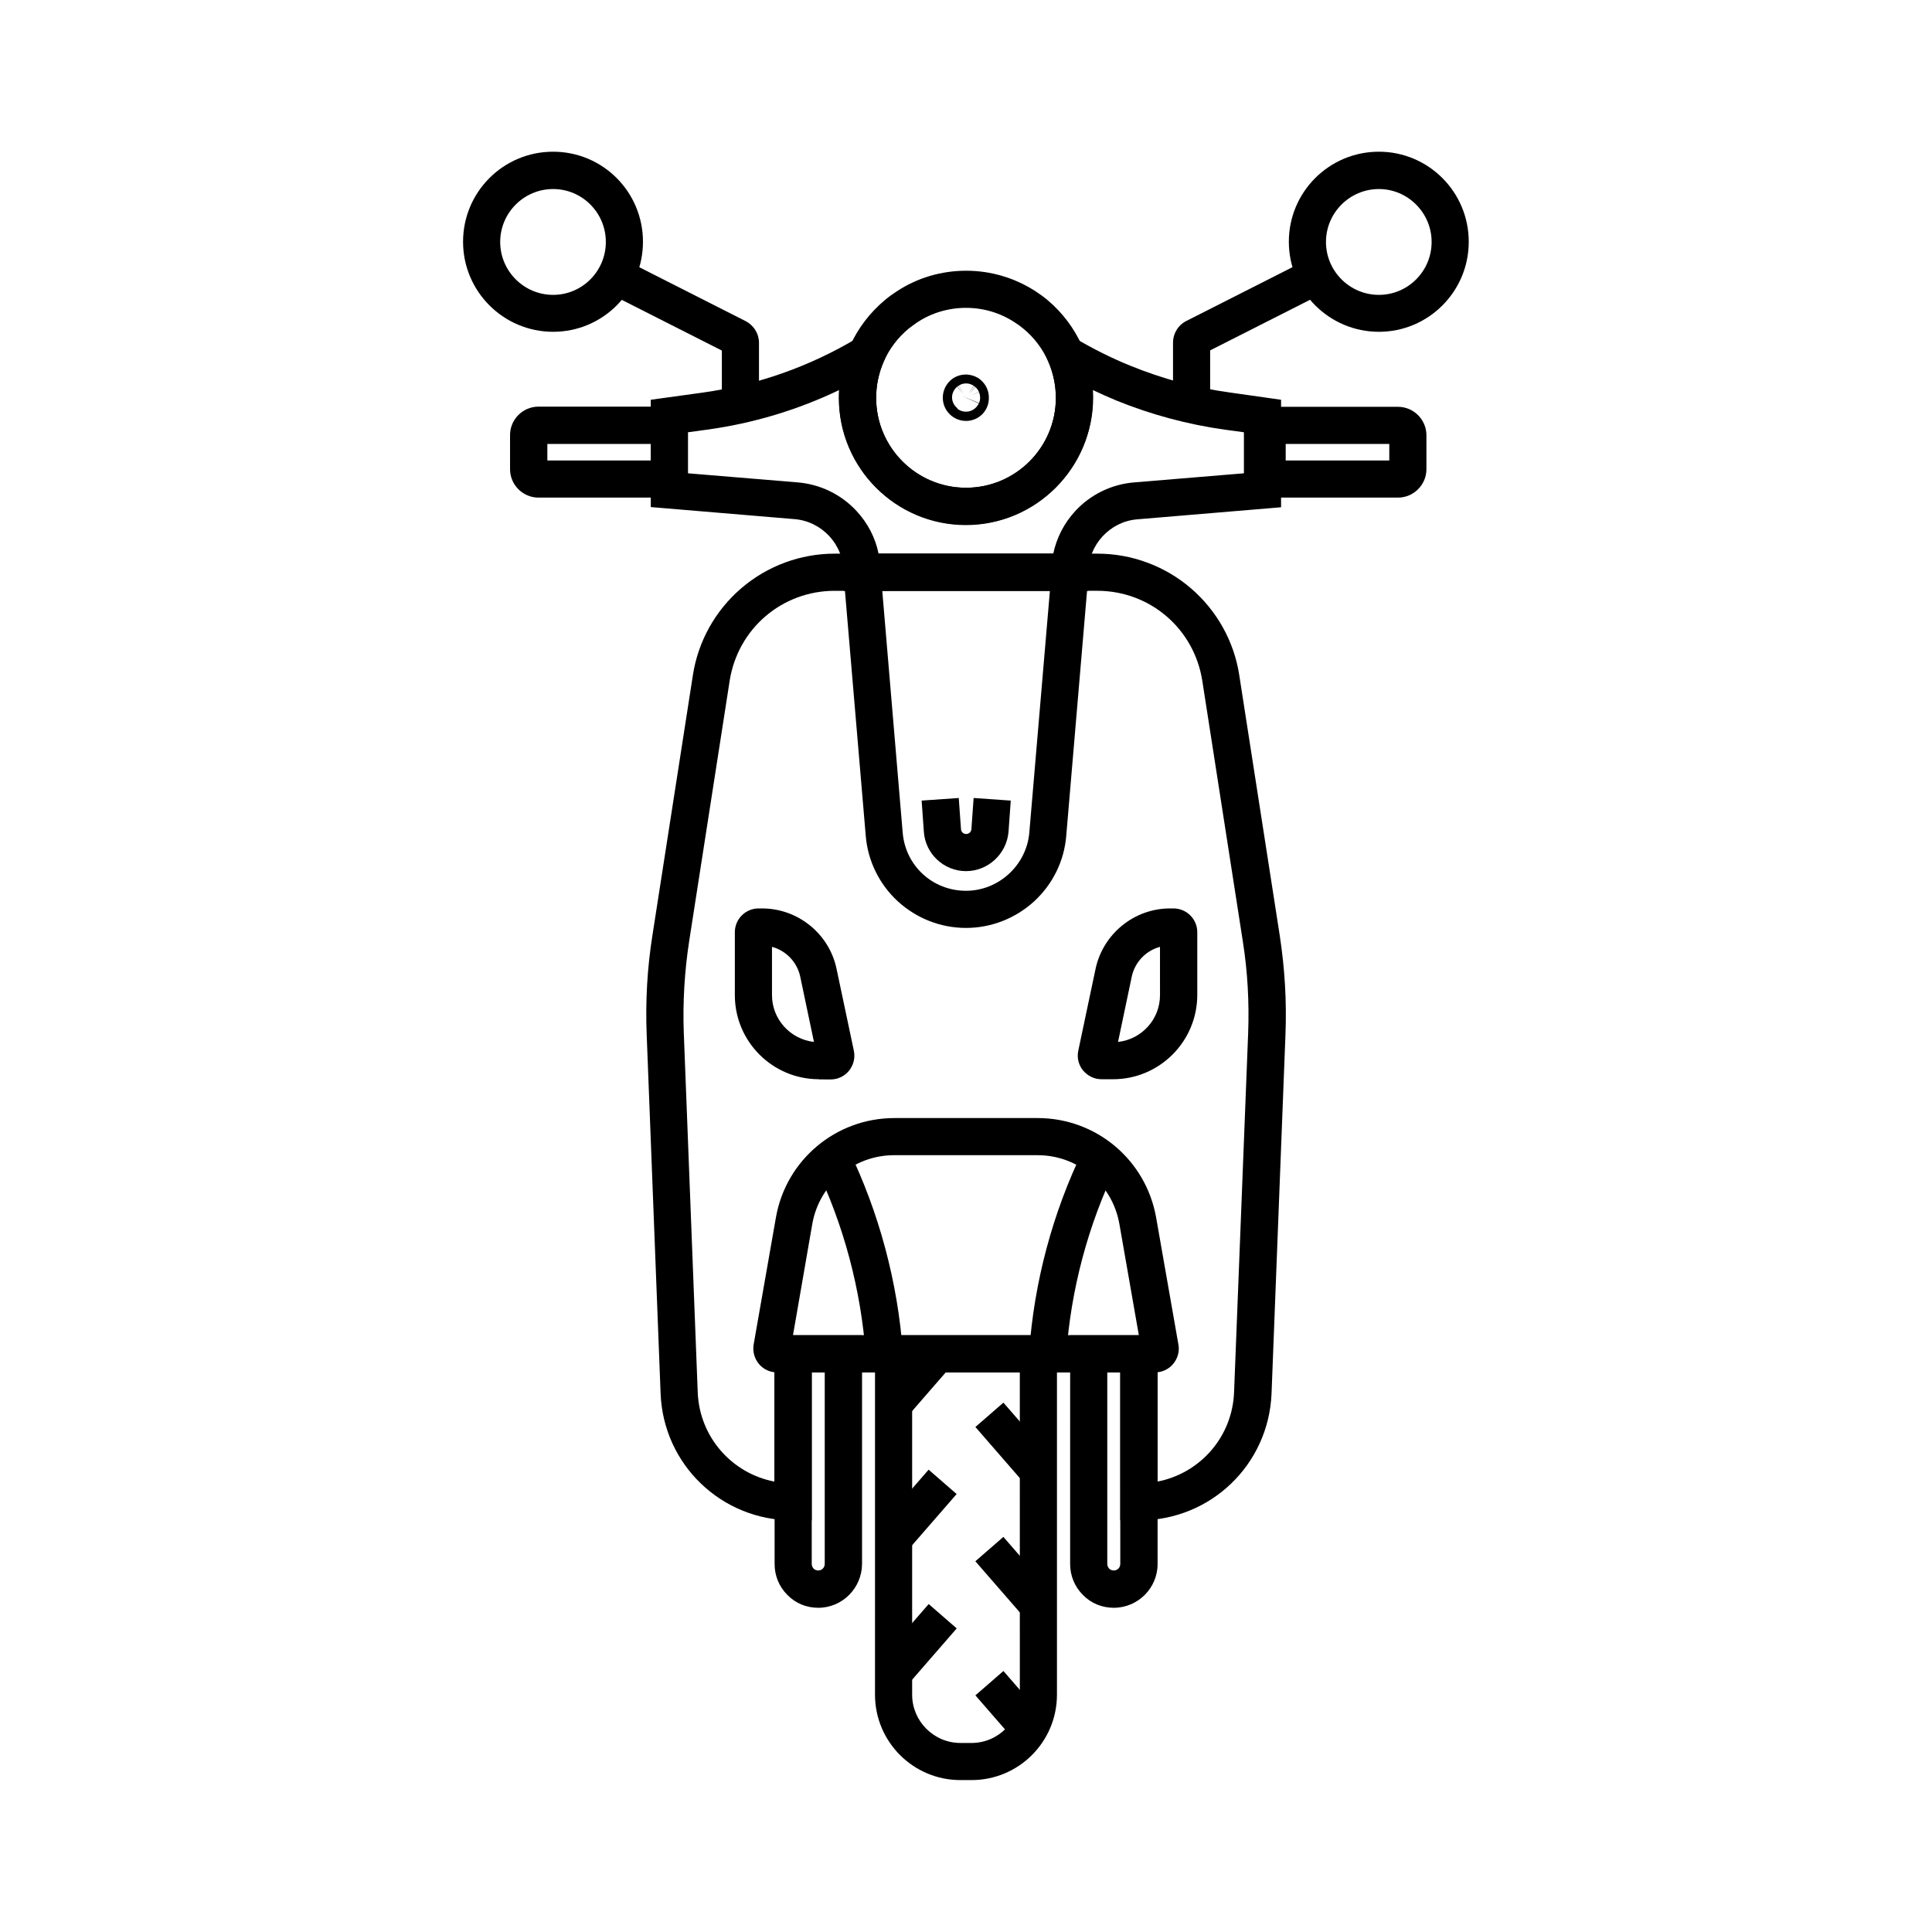
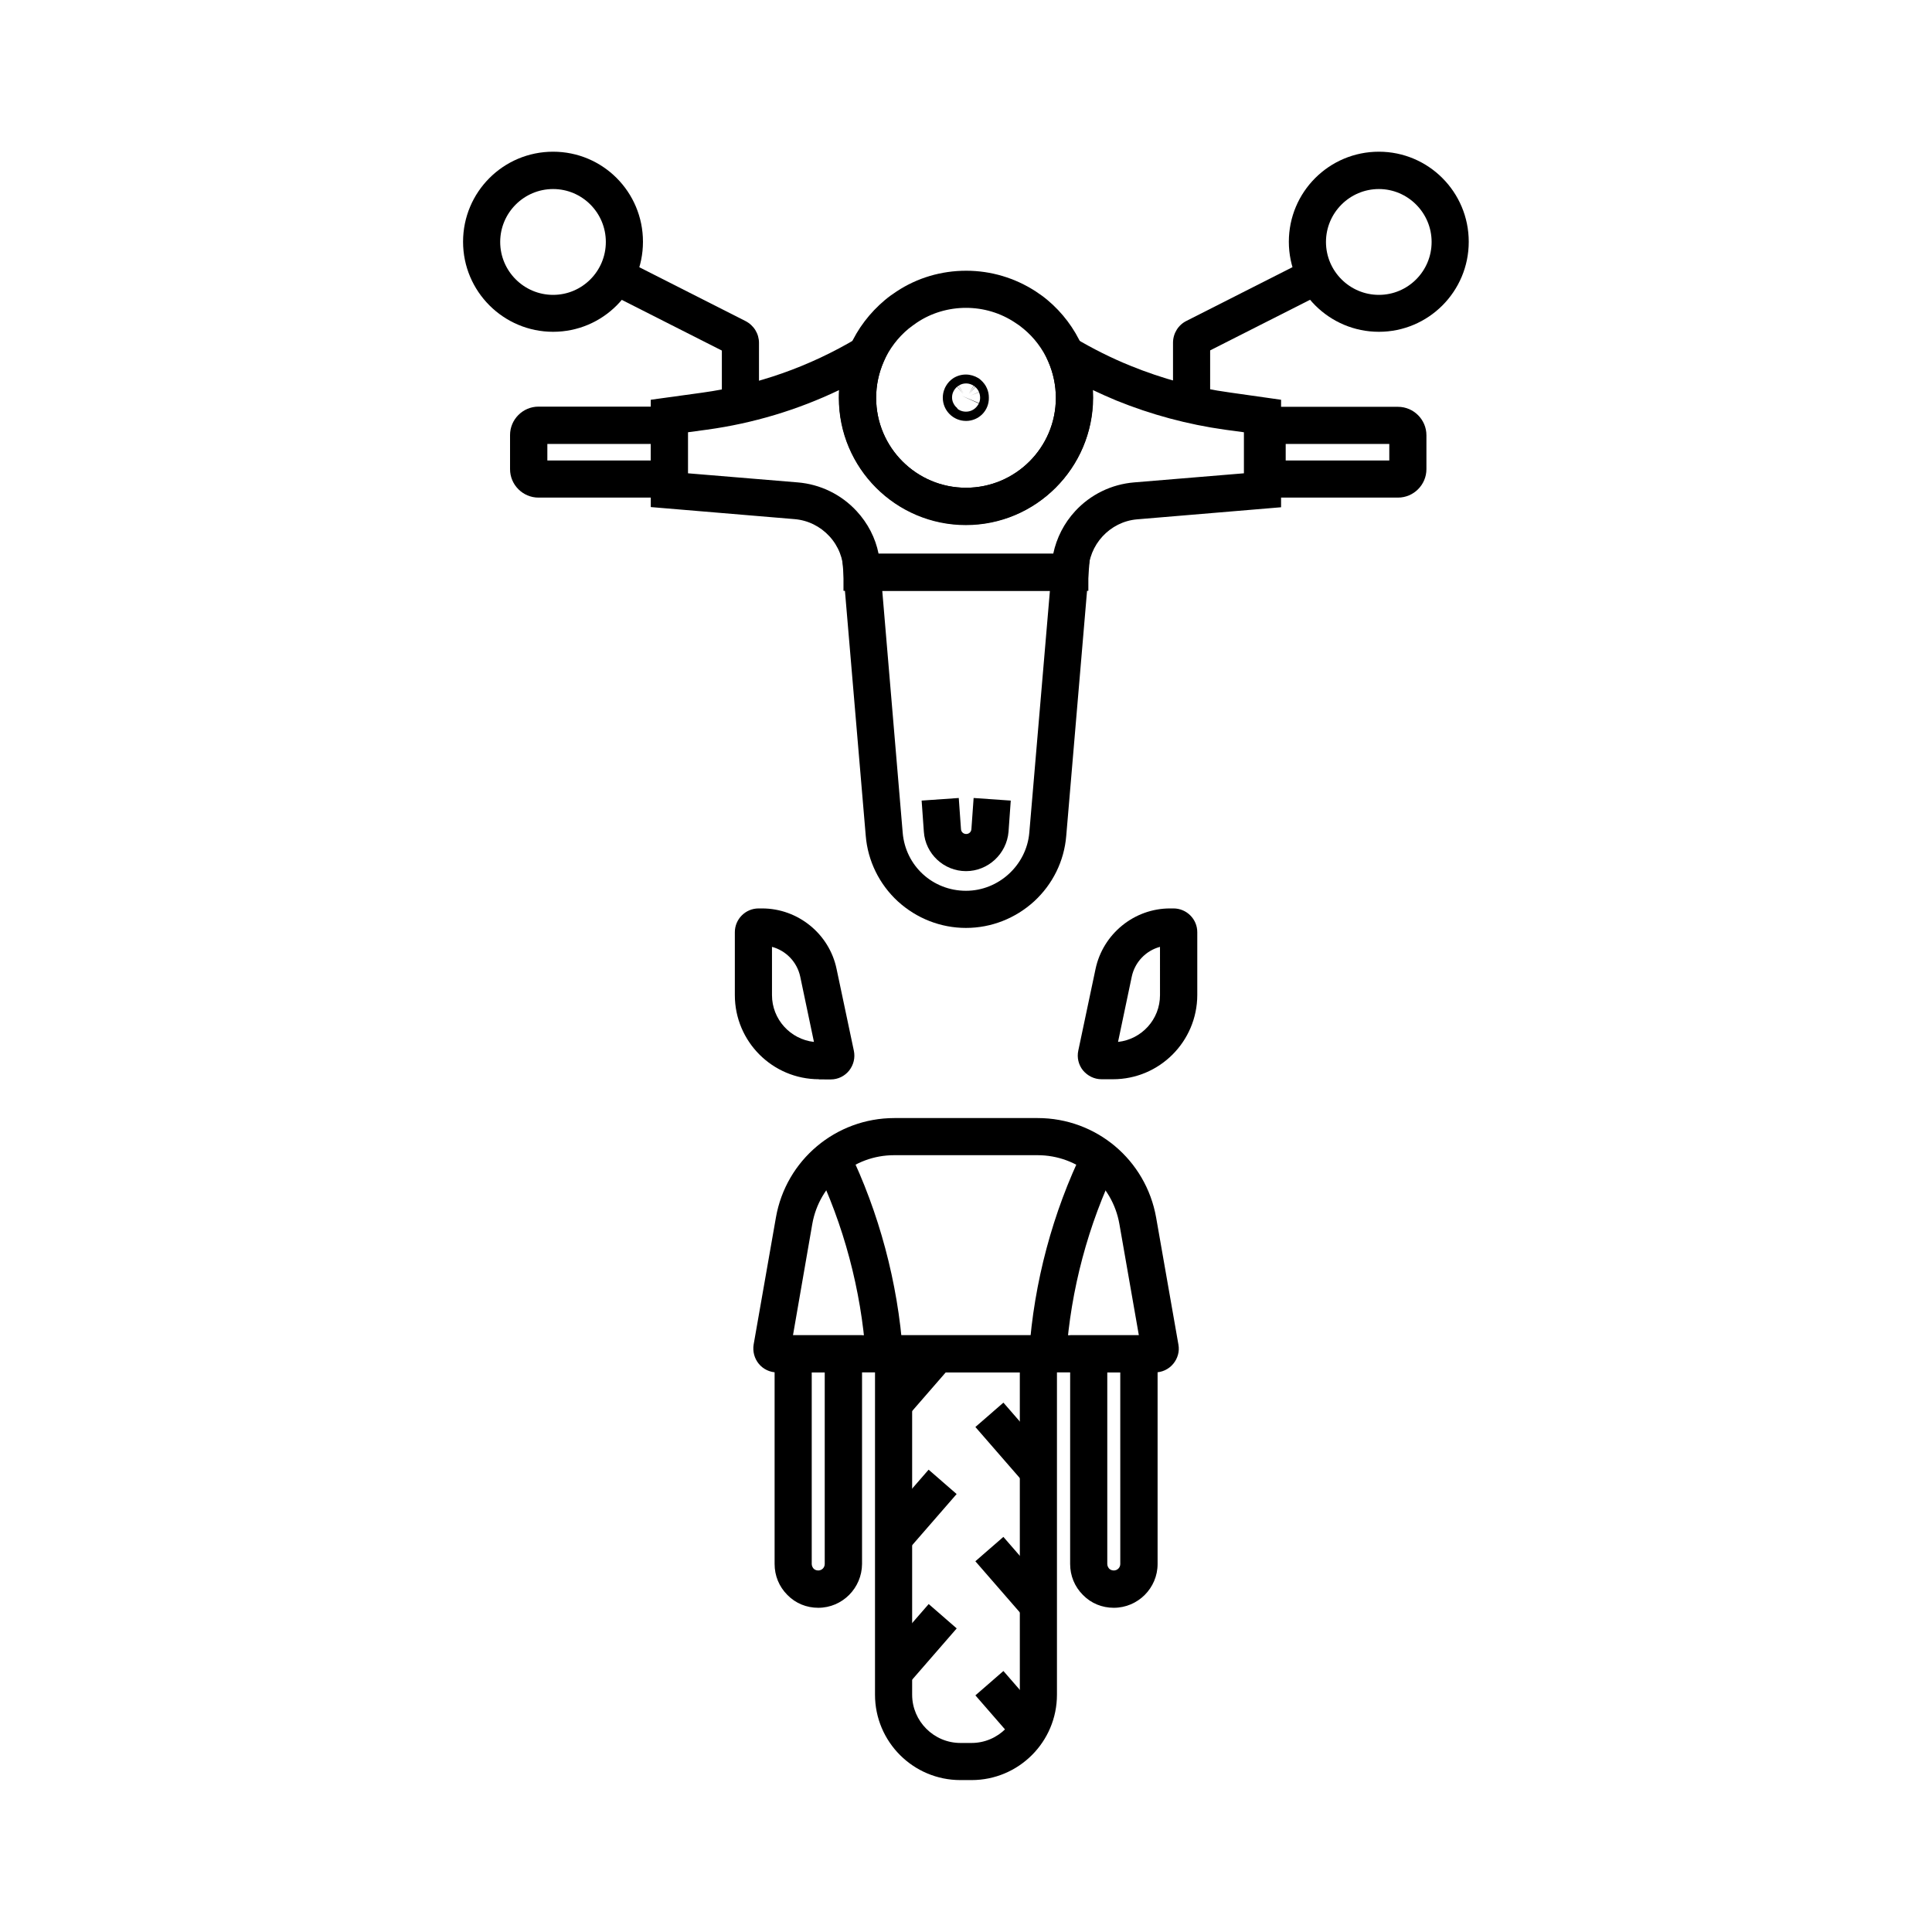
<svg xmlns="http://www.w3.org/2000/svg" fill="#000000" width="800px" height="800px" version="1.1" viewBox="144 144 512 512">
  <g>
    <path d="m376.62 584.61 13.492-15.52 7.426 6.457-13.492 15.52z" />
    <path d="m376.6 549 13.492-15.52 7.426 6.457-13.492 15.52z" />
    <path d="m402.49 593.29 7.426-6.457 10.914 12.547-7.426 6.457z" />
    <path d="m402.48 557.75 7.426-6.457 13.496 15.52-7.426 6.457z" />
    <path d="m376.61 513.43 13.492-15.52 7.426 6.457-13.492 15.52z" />
    <path d="m402.49 522.17 7.426-6.457 13.496 15.52-7.426 6.457z" />
    <path d="m400 283.05c-18.547 0-33.652-15.105-33.652-33.652 0-4.723 0.984-9.297 2.856-13.578 2.066-4.723 5.312-8.953 9.297-12.301 0.934-0.789 2.016-1.574 3.148-2.312 5.461-3.59 11.809-5.461 18.402-5.461s12.941 1.918 18.402 5.461c1.133 0.738 2.215 1.523 3.148 2.312 3.938 3.297 7.133 7.527 9.199 12.25 1.918 4.281 2.902 8.855 2.902 13.629-0.051 18.547-15.156 33.652-33.703 33.652zm0-57.465c-4.625 0-9.152 1.328-12.988 3.887-0.789 0.543-1.523 1.082-2.215 1.625-2.856 2.363-5.117 5.363-6.594 8.707-1.328 3.051-2.016 6.25-2.016 9.645 0 13.137 10.676 23.812 23.812 23.812s23.812-10.676 23.812-23.812c0-3.344-0.688-6.594-2.016-9.645-1.477-3.344-3.738-6.348-6.543-8.66-0.688-0.59-1.426-1.133-2.215-1.625-3.891-2.606-8.414-3.934-13.039-3.934z" />
    <path d="m400 255.55c-3.394 0-6.148-2.754-6.148-6.148 0-0.836 0.148-1.625 0.492-2.41l0.051-0.148c0.395-0.836 0.934-1.574 1.625-2.164 0.195-0.148 0.395-0.297 0.59-0.441 0.984-0.641 2.164-0.984 3.344-0.984s2.312 0.344 3.297 0.934c0.246 0.148 0.441 0.297 0.641 0.492 0.738 0.641 1.328 1.426 1.672 2.262 0.344 0.789 0.492 1.574 0.492 2.41 0.094 3.445-2.66 6.199-6.055 6.199zm-1.969-3c1.18 0.738 2.805 0.738 3.984-0.051 0.148-0.098 0.246-0.195 0.395-0.297 0.395-0.344 0.738-0.789 0.984-1.277l-4.477-2.016 4.527 1.918c0.195-0.441 0.297-0.934 0.297-1.426 0-0.492-0.098-0.984-0.297-1.477l-2.262 0.934 2.262-0.984c-0.246-0.543-0.59-0.984-0.984-1.328l-1.625 1.871 1.574-1.918c-0.098-0.098-0.246-0.195-0.344-0.246l-1.328 2.066 1.277-2.117c-0.59-0.344-1.23-0.59-1.969-0.59s-1.426 0.195-1.969 0.59l1.328 2.066-1.379-2.066c-0.098 0.098-0.195 0.148-0.344 0.246l1.574 1.918-1.625-1.871c-0.789 0.688-1.328 1.672-1.328 2.805 0 0.492 0.098 0.984 0.297 1.426 0.246 0.543 0.59 1.031 1.031 1.379 0.102 0.246 0.25 0.344 0.398 0.445z" />
    <path d="m400 389.91c-6.691 0-13.086-2.508-18.055-7.035-4.922-4.527-7.969-10.727-8.512-17.367l-6.348-74.734h65.828l-6.348 74.73c-0.543 6.691-3.59 12.84-8.512 17.367-4.969 4.527-11.363 7.039-18.055 7.039zm-16.777-25.242c0.738 8.809 7.969 15.398 16.777 15.398 8.66 0 16.039-6.789 16.777-15.398l5.461-64.109h-44.43z" />
    <path d="m400 374.86c-5.856 0-10.773-4.574-11.168-10.43l-0.59-8.266 9.84-0.688 0.59 8.266c0.051 0.738 0.641 1.277 1.379 1.277s1.328-0.543 1.379-1.277l0.59-8.266 9.84 0.688-0.59 8.266c-0.496 5.856-5.418 10.43-11.27 10.43z" />
-     <path d="m445.95 546.91h-5.066v-39.211h-81.773v39.211h-5.066c-18.844 0-34.242-14.762-34.98-33.605l-3.691-95.199c-0.344-8.758 0.148-17.562 1.523-26.223l10.727-68.98c1.379-8.953 5.953-17.121 12.84-23.027 6.887-5.902 15.645-9.152 24.746-9.152h69.617c9.055 0 17.859 3.246 24.746 9.152 6.887 5.902 11.465 14.07 12.84 23.027l10.727 68.98c1.328 8.66 1.871 17.465 1.523 26.223l-3.691 95.203c-0.777 18.84-16.129 33.602-35.02 33.602zm-80.738-246.34c-13.973 0-25.684 10.035-27.848 23.863l-10.727 68.98c-1.23 8.02-1.723 16.188-1.426 24.305l3.691 95.203c0.441 11.906 9.055 21.551 20.32 23.715v-38.77h101.5v38.77c11.266-2.164 19.875-11.809 20.32-23.715l3.734-95.207c0.297-8.117-0.148-16.285-1.426-24.305l-10.727-68.98c-2.164-13.824-13.875-23.863-27.848-23.863z" />
    <path d="m450.09 507.7h-100.17c-1.871 0-3.641-0.836-4.82-2.262s-1.672-3.297-1.379-5.117l5.902-33.652c2.656-15.254 15.891-26.371 31.391-26.371h37.984c15.5 0 28.684 11.07 31.391 26.371l5.902 33.652c0.344 1.82-0.195 3.691-1.379 5.117-1.23 1.473-3 2.262-4.82 2.262zm-3.543-5.66m-93.086 0m0.688-4.18h91.66l-5.164-29.52c-1.871-10.578-10.973-18.203-21.695-18.203h-37.984c-10.727 0-19.828 7.676-21.695 18.203z" />
    <path d="m401.47 615.74h-2.953c-12.496 0-22.633-10.137-22.633-22.633l0.004-95.25h48.215v95.25c0 12.496-10.133 22.633-22.633 22.633zm-15.742-108.04v85.41c0 7.035 5.758 12.793 12.793 12.793h2.953c7.035 0 12.793-5.758 12.793-12.793l-0.004-85.41z" />
    <path d="m439.16 570.08c-3.102 0-6.004-1.18-8.168-3.394-2.215-2.215-3.394-5.117-3.394-8.215l0.004-60.613h23.172v60.613c0 6.394-5.215 11.609-11.613 11.609zm-1.719-62.383v50.773c0 0.59 0.297 0.984 0.492 1.23 0.195 0.195 0.59 0.492 1.23 0.492 0.984 0 1.723-0.789 1.723-1.723l-0.004-50.773z" />
    <path d="m360.84 570.08c-3.102 0-6.004-1.18-8.168-3.394-2.215-2.215-3.394-5.117-3.394-8.215v-60.613h23.172v60.613c-0.047 6.394-5.215 11.609-11.609 11.609zm-1.723-62.383v50.773c0 0.59 0.297 0.984 0.492 1.23 0.195 0.195 0.59 0.492 1.23 0.492 0.984 0 1.723-0.789 1.723-1.723v-50.773z" />
    <path d="m438.96 430.01h-3.051c-1.918 0-3.691-0.887-4.922-2.363-1.18-1.477-1.625-3.394-1.23-5.215l4.574-21.648c1.969-9.297 10.234-16.039 19.73-16.039h0.934c3.445 0 6.297 2.805 6.297 6.297v16.68c-0.043 12.301-10.031 22.289-22.332 22.289zm12.449-35.082c-3.691 0.984-6.641 3.984-7.477 7.871l-3.641 17.32c6.25-0.688 11.121-5.953 11.121-12.398z" />
    <path d="m361.03 430.01c-12.301 0-22.289-9.988-22.289-22.289v-16.68c0-3.445 2.805-6.297 6.297-6.297h0.934c9.496 0 17.809 6.742 19.73 16.039l4.574 21.648c0.395 1.871-0.051 3.738-1.23 5.266-1.18 1.477-2.953 2.363-4.871 2.363l-3.144-0.004zm-12.445-35.082v12.793c0 6.394 4.871 11.711 11.121 12.398l-3.641-17.32c-0.84-3.883-3.793-6.887-7.481-7.871z" />
    <path d="m290.58 231.93c-13.137 0-23.863-10.676-23.863-23.863s10.676-23.863 23.863-23.863 23.812 10.676 23.812 23.863-10.629 23.863-23.812 23.863zm0-37.832c-7.723 0-14.023 6.297-14.023 14.023 0 7.723 6.297 14.023 14.023 14.023 7.723 0 13.973-6.297 13.973-14.023 0-7.727-6.25-14.023-13.973-14.023z" />
    <path d="m345.14 251.76h-9.84v-14.859l-30.309-15.352 4.43-8.758 32.129 16.285c2.215 1.133 3.59 3.344 3.59 5.805z" />
    <path d="m509.42 231.93c-13.137 0-23.863-10.676-23.863-23.863s10.676-23.863 23.863-23.863c13.137 0 23.812 10.676 23.812 23.863 0.004 13.188-10.676 23.863-23.812 23.863zm0-37.832c-7.723 0-14.023 6.297-14.023 14.023 0 7.723 6.297 14.023 14.023 14.023 7.723 0 13.973-6.297 13.973-14.023 0-7.727-6.297-14.023-13.973-14.023z" />
    <path d="m464.7 251.76h-9.84v-16.926c0-2.461 1.379-4.723 3.59-5.805l32.129-16.285 4.43 8.758-30.309 15.352z" />
    <path d="m432.47 300.57h-64.941v-4.922c0-3.543-1.328-6.938-3.738-9.543-2.41-2.609-5.656-4.231-9.199-4.527l-38.129-3.199-0.004-28.438 13.578-1.871c14.613-2.016 28.438-6.887 41.133-14.465l13.285-7.922-6.25 14.121c-1.328 3.051-2.016 6.25-2.016 9.645 0 13.137 10.676 23.812 23.812 23.812s23.812-10.676 23.812-23.812c0-3.344-0.688-6.594-2.016-9.645l-6.297-14.168 13.285 7.922c4.723 2.805 9.691 5.312 14.809 7.379 8.461 3.445 17.32 5.856 26.371 7.086l13.531 1.918v28.488l-38.129 3.199c-7.231 0.59-12.941 6.789-12.941 14.023l-0.004 4.918zm-55.645-9.84h46.297c0.887-4.184 2.856-8.07 5.805-11.266 4.082-4.43 9.645-7.133 15.645-7.625l29.078-2.41v-10.875l-5.066-0.688c-9.84-1.379-19.531-3.984-28.734-7.723-2.117-0.887-4.231-1.82-6.297-2.805 0.051 0.738 0.051 1.426 0.051 2.164 0 18.547-15.105 33.652-33.652 33.652s-33.652-15.105-33.652-33.652c0-0.688 0-1.426 0.051-2.117-11.02 5.266-22.781 8.809-34.98 10.48l-5.066 0.688v10.875l29.078 2.41c6.004 0.492 11.562 3.199 15.645 7.625 2.949 3.195 4.965 7.082 5.801 11.266z" />
    <path d="m514.49 275.87h-39.605v-24.059h39.605c4.133 0 7.527 3.394 7.527 7.527v9.004c0 4.133-3.394 7.527-7.527 7.527zm-29.766-9.84h27.453v-4.379h-27.453z" />
    <path d="m326.3 275.87h-39.605c-4.133 0-7.527-3.394-7.527-7.527v-9.055c0-4.133 3.394-7.527 7.527-7.527h39.605zm-37.246-9.84h27.453v-4.379h-27.453z" />
    <path d="m426.57 503.12-9.84-0.688c1.277-18.547 6.25-37.145 14.367-53.777l8.855 4.281c-7.578 15.547-12.203 32.914-13.383 50.184z" />
    <path d="m373.43 503.12c-1.23-17.27-5.856-34.637-13.383-50.137l8.855-4.281c8.07 16.629 13.039 35.227 14.367 53.777z" />
  </g>
</svg>